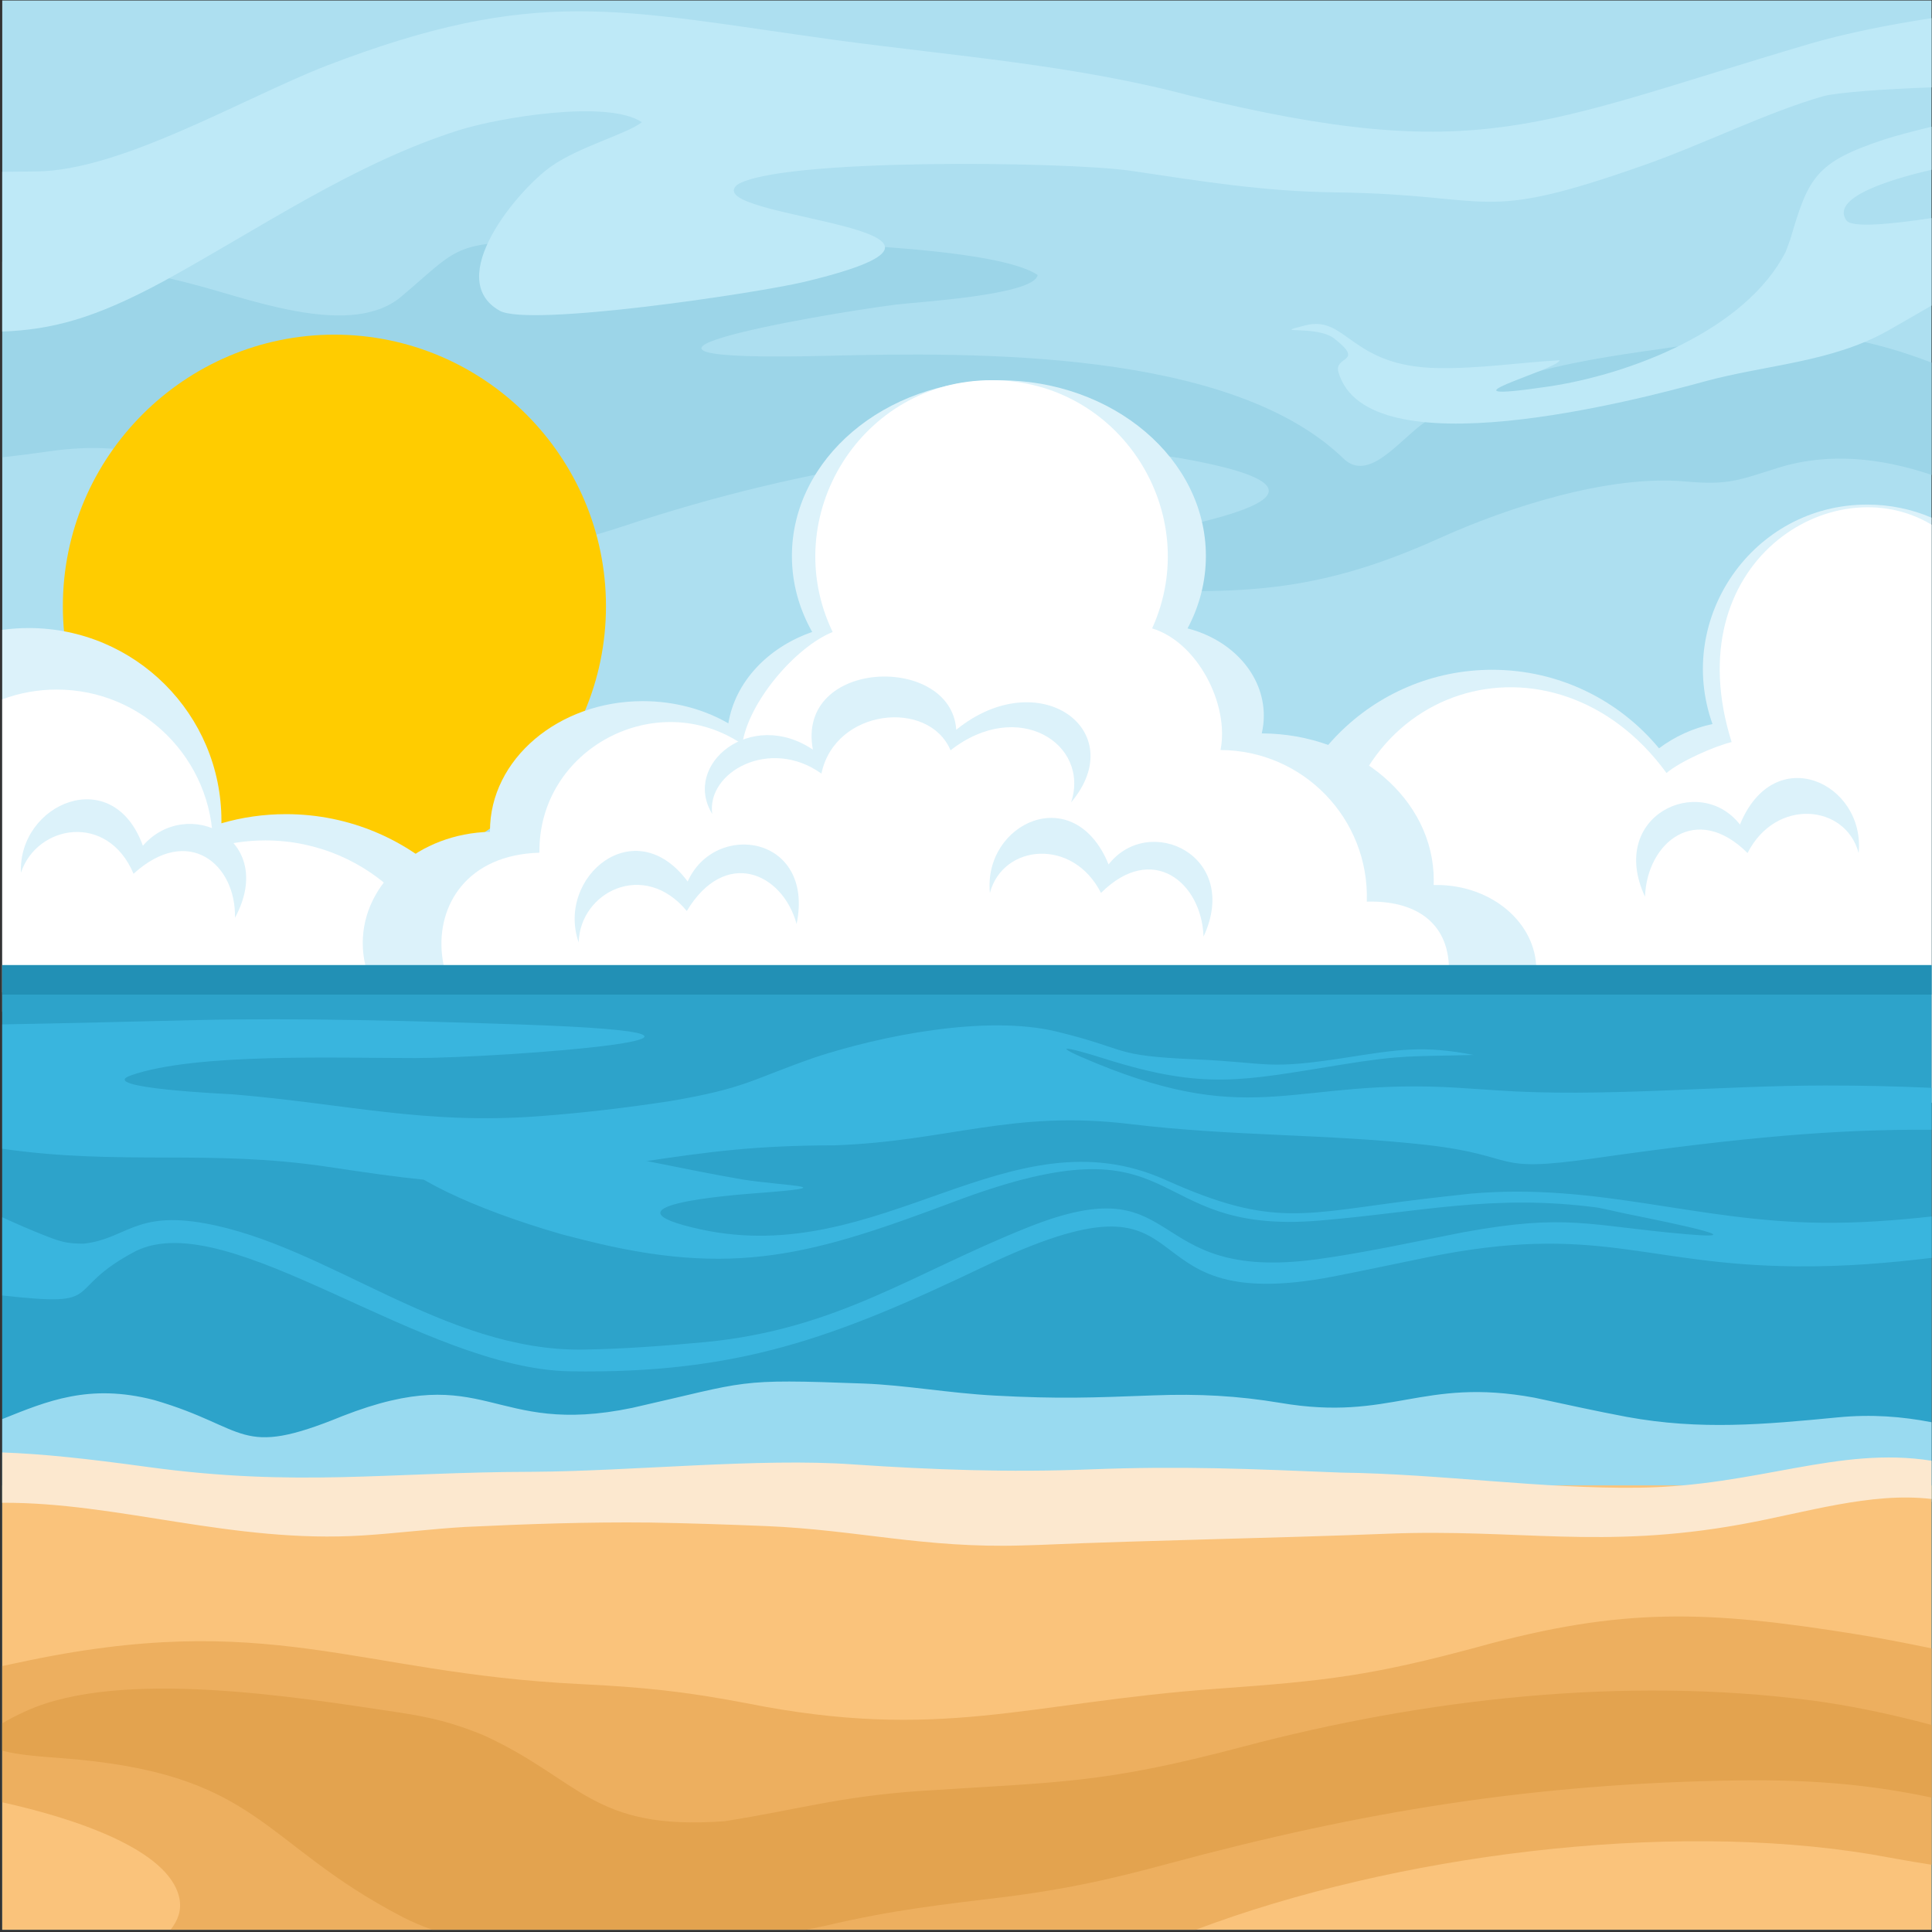
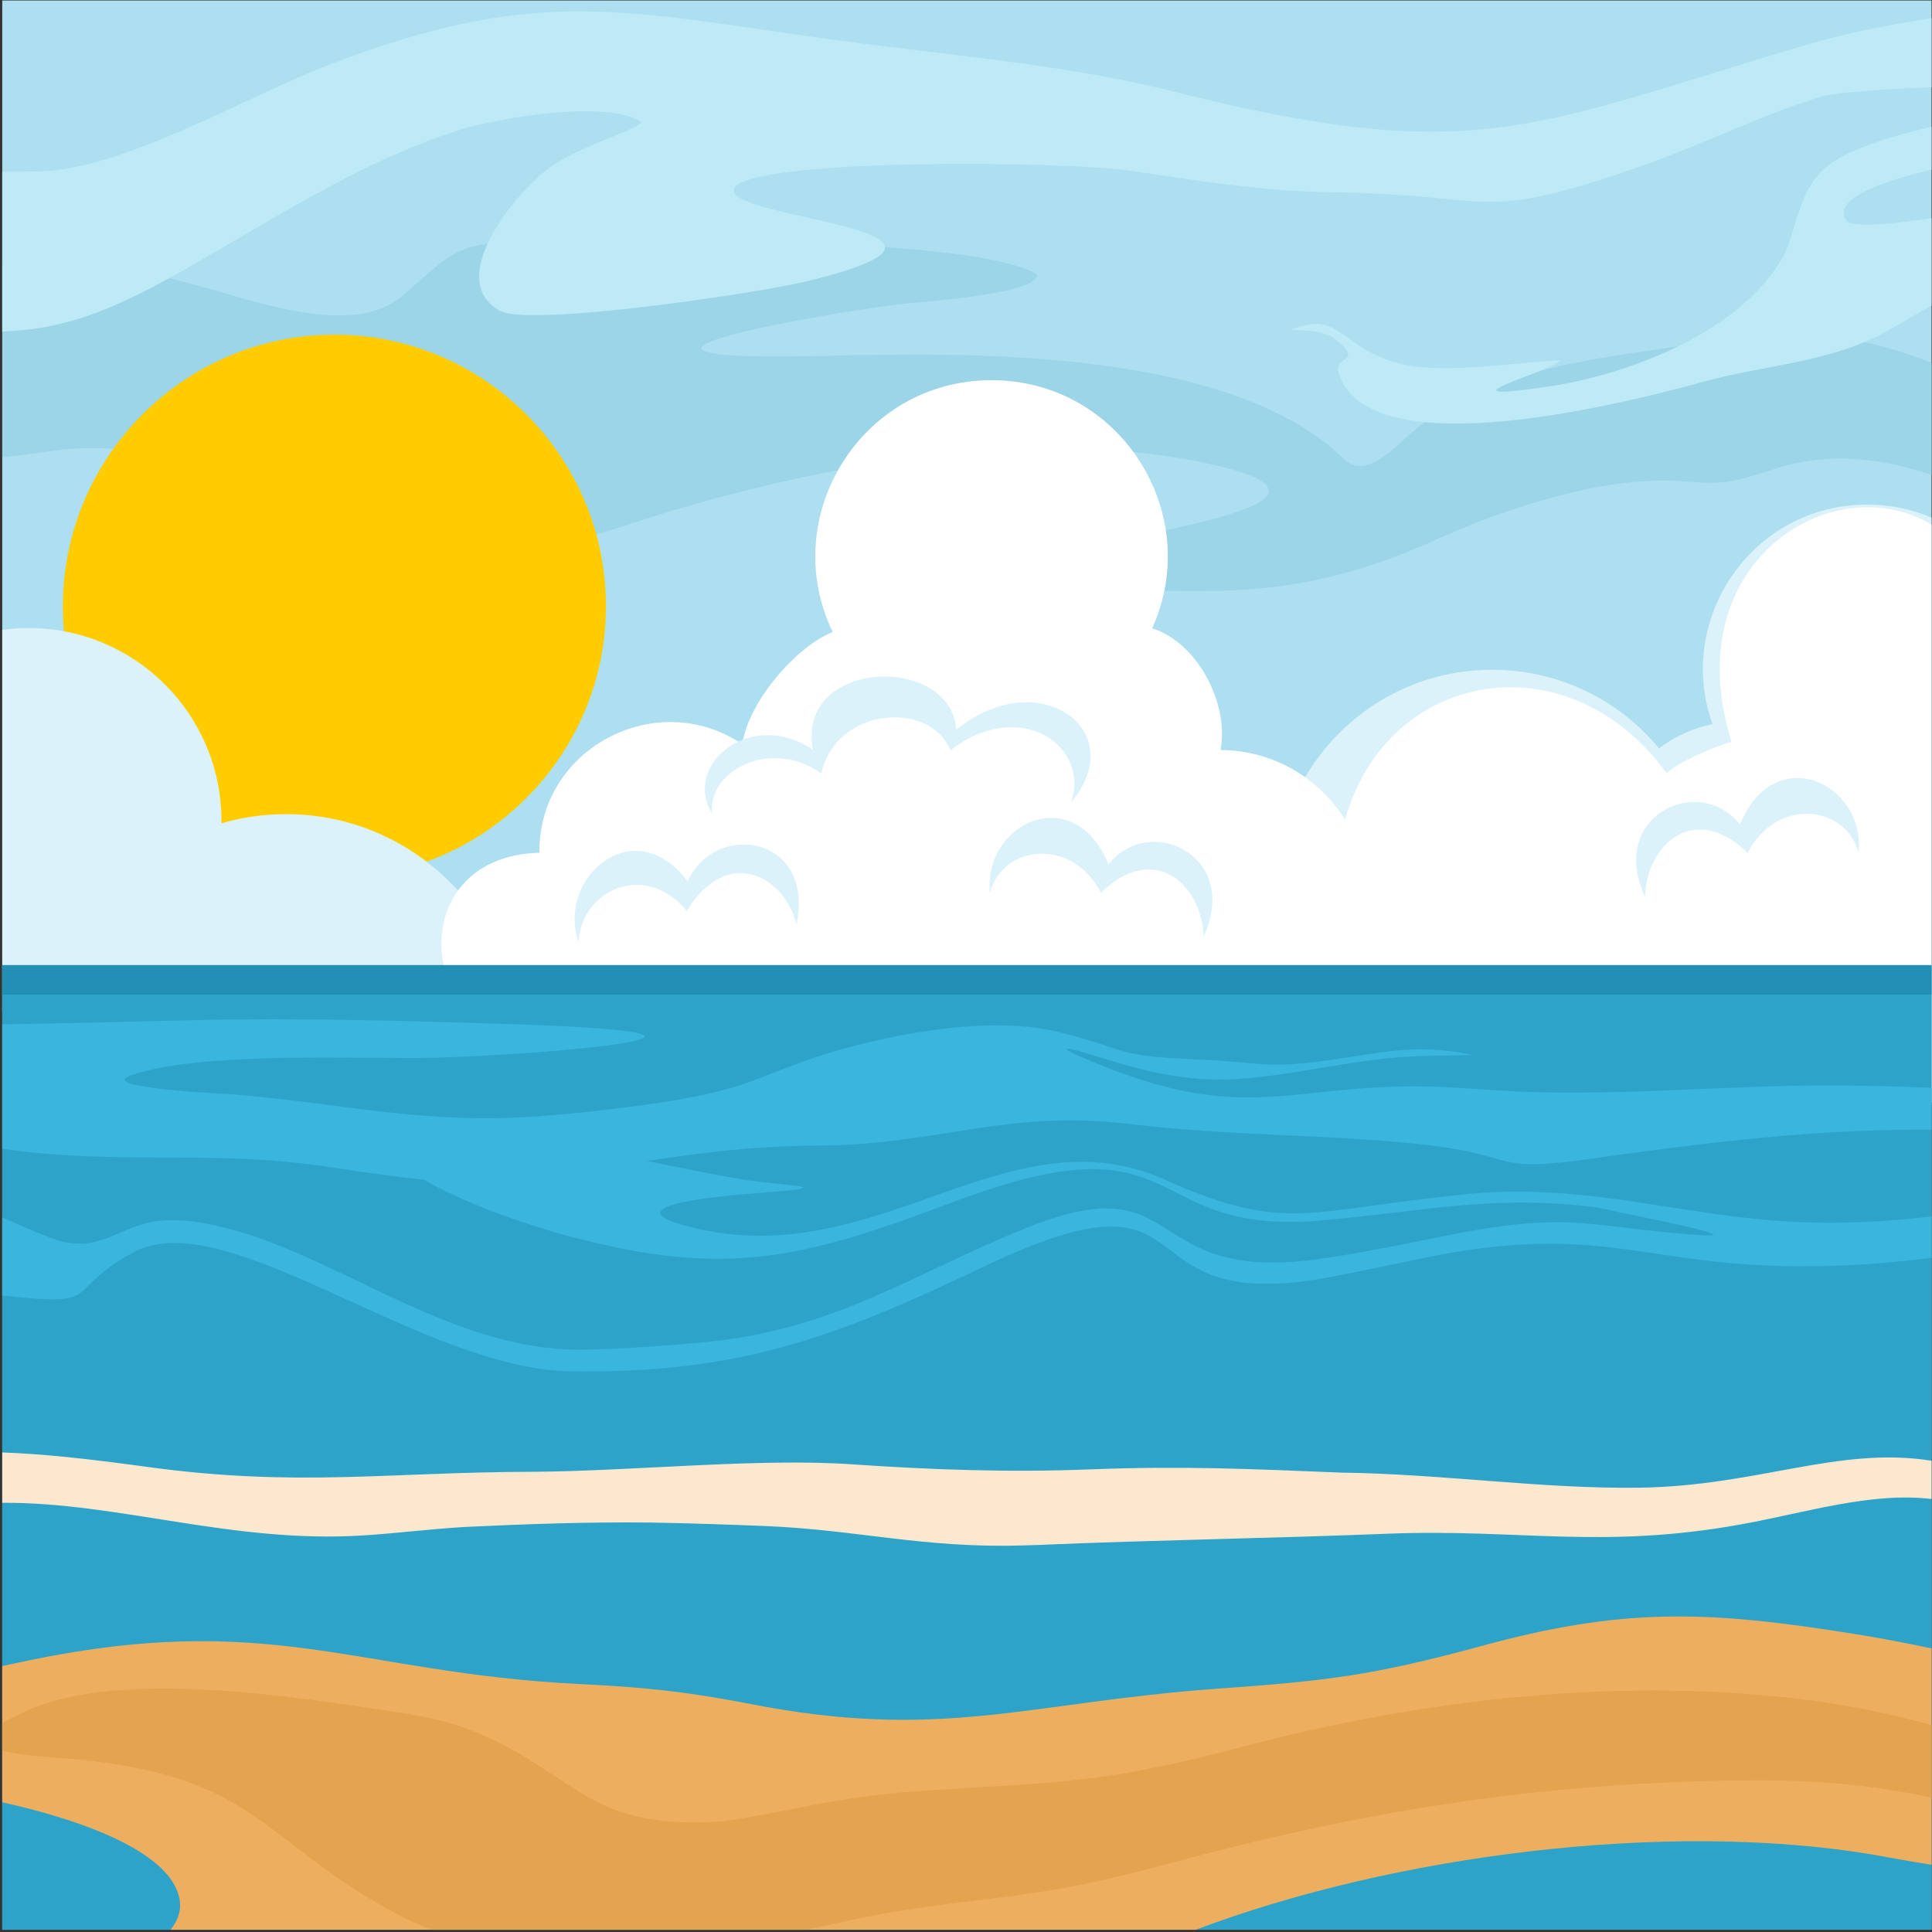
<svg xmlns="http://www.w3.org/2000/svg" version="1.1" viewBox="0 0 880 880">
  <rect x="0" y="0" width="880" height="880" fill="#333333" stroke="none" />
  <defs>
    <clipPath id="a">
      <path d="m0 660h660v-660h-660z" />
    </clipPath>
  </defs>
  <g transform="matrix(1.333 0 0 -1.333 0 880)">
    <path d="m0.768 0.768h659.23v659.23h-659.23z" fill="#addff0" />
    <g clip-path="url(#a)">
      <g transform="translate(660 536.26)">
        <path d="m0 0v-38.371c-17.168 5.808-35.173 7.803-52.375 2.429-13.74-4.293-17.046-6.013-31.941-4.659-26.207 2.282-60.382-8.825-83.916-19.442-41.233-18.601-67.193-19.339-111.86-17.226-30.803 1.457-3.835 14.274 9.835 17.926 15.591 4.165 76.979 13.97 20.104 25.475-61 12.34-137.55-2.375-195.72-21.667-50.276-16.671-67.757-9.414-116.02 8.328-4.366 1.606-8.718 3.242-13.072 4.878-24.36 9.227-41.482 15.853-67.912 12.052-5.55-0.797-10.988-1.493-16.344-2.088v66.777c23.196-0.344 38.267-0.303 67.787-8.33 18.909-5.142 51.99-17.47 68.499-3.566 18.742 15.787 17.471 18.396 44.926 18.951 30.737 0.602 152.14 2.03 172.57-11.509-0.923-6.959-41.856-9.28-48.421-10.135-30.014-3.909-118.77-19.832-23.661-17.499 50.638 1.242 137.97 2.271 176.58-35.098 8.523-8.248 18.773 5.9 27.278 12.031 27.033 19.493 61.341 22.426 93.41 27.172 6.911 1.022 13.8 1.949 20.73 2.833 20.262 2.526 40.616-2.007 59.531-9.262" fill="#9cd5e8" fill-rule="evenodd" />
      </g>
      <g transform="translate(660 616.86)">
        <path d="m0 0c-6.389-1.569-12.116-3.032-16.017-4.316-23.76-7.819-26.052-13.08-32.292-34.328l-1.48-4.011c-13.648-26.823-53.051-41.997-81.34-46.154-41.542-6.106 3.426 5.747 4.051 9.007-14.082-0.781-26.94-2.867-41.345-2.675-30.274 0.409-31.269 18.199-45.488 14.614-12.919-3.257 3.738 0.24 9.836-4.523 10.677-8.338-0.252-5.777 1.434-11.527 9.897-33.738 101.81-9.51 124.92-3.174 21.064 5.776 43.478 6.496 62.85 17.41 5.891 3.319 10.577 6.099 14.876 8.569v29.886c-13.275-1.998-27.169-3.446-29.065-0.809-5.827 8.106 16.691 14.457 29.065 17.316zm0 37.097v-23.643c-16.185-0.562-31.988-1.719-36.991-3.012-19.289-5.562-40.76-16.335-60.908-23.443-57.819-20.399-50.033-10.146-105.72-9.431-24.863 0.319-45.778 3.797-70.162 7.406-22.487 3.176-119.99 4.357-134.32-4.808-13.768-11.756 101.07-14.386 23.167-33.121-16.13-3.879-94.286-15.587-104.34-9.907-19.289 10.896 6.125 41.213 17.587 49.288 9.728 6.856 25.988 11.103 31.007 15.127-11.694 7.849-49.086 1.513-62.444-2.714-36.035-11.405-67.934-33.538-100.92-51.61-23.802-12.89-38.283-16.558-55.191-17.22v54.59c4.612 0.058 8.535 0.096 11.589 0.121 28.952 0.229 70.43 24.854 98.861 35.994 72.367 27.842 100.22 19.101 173.85 8.974 40.964-5.567 81.695-8.477 121.65-19.086 99.114-24.157 118.45-9.775 211.71 17.745 11.477 3.351 25.835 6.346 41.581 8.75" fill="#bee9f7" fill-rule="evenodd" />
      </g>
      <g transform="translate(114.27 360.23)">
        <path d="m0 0c51.105 0 92.79 41.684 92.79 92.79 0 51.108-41.685 92.791-92.79 92.791-51.107 0-92.792-41.683-92.792-92.791 0-51.106 41.685-92.79 92.792-92.79" fill="#fc0" fill-rule="evenodd" />
      </g>
      <g transform="translate(.768 314.46)">
        <path d="m0 0v130.48c2.954 0.406 5.969 0.62 9.036 0.62 36.374 0 65.861-29.488 65.861-65.861 0-0.284-8e-3 -0.568-0.011-0.852 7.006 2.031 14.411 3.123 22.073 3.123 43.719 0 79.163-35.443 79.163-79.162 0-43.72-35.444-79.162-79.163-79.162-43.722 0-79.164 35.442-79.164 79.162 0 3.986 0.299 7.904 0.868 11.733-3.143-0.461-6.357-0.704-9.627-0.704-3.067 0-6.082 0.216-9.036 0.62" fill="#dcf2fa" fill-rule="evenodd" />
      </g>
      <g transform="translate(.768 321.11)">
-         <path d="m0 0v100.09c5.798 2.159 12.072 3.34 18.623 3.34 29.484 0 53.385-23.902 53.385-53.387 0-0.23-6e-3 -0.459-8e-3 -0.689 5.678 1.646 11.681 2.531 17.892 2.531 35.439 0 64.167-28.729 64.167-64.168 0-35.44-28.728-64.169-64.167-64.169-35.44 0-64.169 28.729-64.169 64.169 0 3.232 0.242 6.406 0.703 9.511-2.547-0.375-5.153-0.571-7.803-0.571-6.551 0-12.825 1.183-18.623 3.342" fill="#fff" fill-rule="evenodd" />
-       </g>
+         </g>
      <g transform="translate(509.88 431.3)">
        <path d="m0 0c22.94 0 43.441-10.443 57.007-26.832 5.325 3.989 11.529 6.868 18.269 8.296-12.895 36.148 13.807 74.988 52.877 74.988 7.797 0 15.223-1.591 21.972-4.465v-199.93h-150.12c-40.855 0-73.972 33.119-73.972 73.972s33.117 73.972 73.972 73.972" fill="#dcf2fa" fill-rule="evenodd" />
      </g>
      <g transform="translate(569.44 396.03)">
        <path d="m0 0c4.689 3.99 16.319 9.139 22.255 10.567-19.34 61.548 34.712 94.511 68.303 74.29v-197.53h-138.18c-35.983 0-65.156 33.119-65.156 73.972 0 69.686 74.342 91.413 112.78 38.704" fill="#fff" fill-rule="evenodd" />
      </g>
      <g transform="translate(168.72 299.9)">
-         <path d="m0 0c-24.727 0-44.771 17.023-44.771 38.024 0 20.634 19.349 37.427 43.479 38.007l-5e-3 0.293c0 24.5 23.387 44.361 52.234 44.361 10.825 0 20.879-2.794 29.218-7.582 2.338 14.191 13.516 25.975 28.654 31.212-4.444 7.859-6.934 16.666-6.934 25.968 0 33.174 31.667 60.068 70.726 60.068 39.063 0 70.728-26.894 70.728-60.068 0-8.822-2.239-17.2-6.263-24.746 15.075-3.864 26.055-15.748 26.055-29.811 0-2.076-0.242-4.102-0.698-6.065 32.484-0.126 58.771-22.528 58.771-50.145 0-0.558-0.015-1.113-0.036-1.667 0.336 8e-3 0.672 0.013 1.01 0.013 18.813 0 34.066-12.953 34.066-28.93 0-15.981-15.253-28.932-34.066-28.932z" fill="#dcf2fa" fill-rule="evenodd" />
-       </g>
+         </g>
      <g transform="translate(191.91 299.9)">
        <path d="m0 0c-49.477 0-56.957 67.497-7.589 68.895-0.446 35.524 39.963 56.877 69.323 37.07 1.99 14.191 17.992 33.113 30.876 38.35-18.921 39.316 9.624 86.036 54.297 86.036 44.063 0 72.669-45.59 54.867-84.814 15.424-4.645 26.464-25.899 23.368-41.554 28.351-0.129 50.897-23.563 49.991-51.812 16.342 0.477 28.069-6.918 28.069-23.239 0-15.981-12.982-28.932-28.994-28.932z" fill="#fff" fill-rule="evenodd" />
      </g>
      <path d="m0.768 0.768h659.23v329.62h-659.23z" fill="#2da3ca" fill-rule="evenodd" />
      <g transform="translate(.768 175.26)">
-         <path d="m0 0v-28.593c0.757 0.024 1.46 0.06 2.094 0.108 36.508 2.839 31.584-2.943 63.674-9.299 16.944-3.176 28.461-3.428 45.649-1.55 28.101 3.069 54.053-1.782 83.016-1.961 18.302-0.119 36.744-0.481 55.025-0.386 11.381 0.017 22.538-0.176 33.908-0.47 46.754-1.112 93.421 0.346 140.13 0.114 49.938-0.43 101.22 2.963 151.3 4.912 31.492 1.213 54.494 6.226 84.434 8.865v27.191c-10.035 1.945-20.491 2.784-32.014 1.658-25.212-2.431-47.021-4.432-72.097 0.163-10.754 2.019-20.926 4.285-31.549 6.562-38.675 7.113-48.768-8.253-86.894-1.767-14.541 2.439-28.004 3.126-42.921 2.568-21.726-0.811-32.581-1.257-54.537-0.085-15.918 0.852-30.429 3.574-44.886 4.12-44.287 1.664-38.714 0.806-79.024-8.306-48.592-10.112-49.37 16.622-99.099-2.829-35.8-14.67-31.765-3.97-64.333 5.504-22.205 5.747-36.561-0.387-51.878-6.519" fill="#99daf0" fill-rule="evenodd" />
-       </g>
+         </g>
      <g transform="translate(.768 244.22)">
        <path d="m0 0v-26.712c36.743-4.098 19.543 1.466 45.722 15.219 32.072 15.456 97.813-40.365 148.41-41.144 57.229-0.882 90.188 11.402 140.96 35.618 81.18 38.856 43.657-17.9 119.72-3.225 10.726 2.089 21.369 4.379 32.072 6.556 58.36 11.874 73.621-2.594 125.84-3.078 17.166-0.158 32.044 1.157 46.519 2.895v14.14c-12.122-1.319-24.523-2.293-37.578-2.145-43.271 0.487-76.508 13.739-119.78 9.959-5.742-0.61-11.458-1.248-17.193-1.941-39.918-4.827-50.055-10.087-87.165 6.611-53.357 24.007-97.23-30.493-159.14-16.828-36.095 7.97 10.53 11.643 19.207 12.297 30.915 2.328 10.464 2.332-4.643 4.69-20.175 3.499-40.21 8.131-60.57 11.55-93.576 15.714-63.634-12.366-0.935-30.355l7.025-1.788c51.774-13.172 78.706-5.049 127.06 13.113 80.194 30.122 62.898-11.675 124.43-6.57 34.605 2.87 59.348 9.217 95.331 4.428 2.859-0.587 5.675-1.204 8.521-1.854 3.506-0.799 49.627-9.615 22.148-7.262-34.074 2.921-40.936 7.262-76.875 0.671-15.957-3.106-33.88-7.033-49.817-9.196-60.537-8.209-44.345 32.521-98.496 11.027-39.451-15.659-65.23-34.933-110.51-39.32-13.666-1.27-27.915-2.351-41.631-2.568-47.603-0.757-87.343 35.602-129.5 43.159-23.772 4.262-26.763-5.322-41.257-6.968-5.555 0.013-7.621 0.551-12.865 2.596-5.625 2.197-10.46 4.347-15.003 6.425" fill="#39b5de" fill-rule="evenodd" />
      </g>
      <g transform="translate(.768 310.12)">
        <path d="m0 0v-42.481c40.601-5.854 70.724-0.069 111.39-6.205 54.015-8.151 52.48-6.163 105.48 1.487 25.413 3.884 41.113 5.834 67.655 5.888 38.605 1.363 60.541 12.137 100.69 7.287 35.64-4.306 66.514-3.262 101.59-7.162 32.355-3.754 21.136-9.708 56.949-4.597 51.402 7.333 83.206 10.008 115.48 9.788v14.322c-11.951 0.537-23.944 0.814-36.262 0.807-36.939-0.022-76.645-4.172-112.51-1.644-4.418 0.305-8.827 0.603-13.247 0.873-55.813 3.42-68.613-14.168-123.65 8.458-16.243 6.679-10.687 5.818 3.351 1.392 33.947-10.704 46.85-7.433 80.697-1.954 21.232 3.436 24.043 2.733 45.15 3.308-17.034 3.329-26.077 1.826-42.674-0.774-28.769-4.508-26.39-1.852-52.608-0.717-28.88 1.253-21.804 3.305-47.117 9.456-24.213 5.882-60.304-1.452-82.563-8.768-22.123-7.693-23.365-10.482-49.525-14.955-14.885-2.27-29.333-3.999-44.513-5.151-39.679-3.007-66.268 4.268-105.16 7.468-0.566 0.048-47.034 2.086-34.652 6.452 22.078 7.785 71.066 5.884 97.183 5.928 29.873 0.049 136.92 8.048 35.77 11.474-35.311 1.198-75.755 2.318-110.78 1.497-22.648-0.533-44.446-1.094-66.137-1.477" fill="#39b5de" fill-rule="evenodd" />
      </g>
-       <path d="m0.768 0.768h659.23v151.84h-659.23z" fill="#fac37b" fill-rule="evenodd" />
      <g transform="translate(.768 90.882)">
        <path d="m0 0v-46.57c23.592-5.201 57.104-15.862 60.527-32.81 0.803-3.977-0.425-7.46-3.005-10.734h350.3c67.843 25.613 160.58 37.358 230.75 25.784 5.634-1 12.754-2.33 20.666-3.576v73.945c-8.577 1.772-16.897 3.404-25.6 4.807-51.068 8.229-79.982 9.315-129.29-4.301-36.13-9.772-51.786-11.623-89.119-14.293-65.308-4.668-94.47-18.261-161.18-4.909-21.332 4.046-35.082 5.437-56.671 6.495-77.161 3.781-106.18 25.891-191.9 7.315-1.826-0.395-3.65-0.78-5.469-1.153" fill="#edaf5f" fill-rule="evenodd" />
      </g>
      <g transform="translate(.768 71.302)">
        <path d="m0 0v-9.339c5.015-1.402 12.762-2.004 19.335-2.483 69.256-5.062 67.956-28.694 117.67-54.473 3.122-1.597 6.45-3.001 9.943-4.239h127.65c2.142 0.416 4.227 0.838 6.245 1.263 23.924 5.65 40.129 7.301 64.217 10.25 20.093 2.696 34.01 5.832 53.329 11.051 66.513 17.961 125.06 27.447 194.49 28.459 28.344 0.414 47.975-1.965 66.351-5.851v24.821c-14.358 3.836-28.405 6.735-41.072 8.379-64.14 8.315-132.34 0.579-194.2-15.811-48.283-12.789-62.38-11.975-111.06-15.188-27.231-1.956-40.975-6.32-66.073-10.288-45.394-3.311-48.957 14.147-82.495 29.448-10.384 4.239-17.999 6.096-29.231 7.785-34.875 5.243-94.683 14.957-126.73 0.518-3.54-1.595-6.287-3.023-8.359-4.302" fill="#e3a34f" fill-rule="evenodd" />
      </g>
      <g transform="translate(243.37 382.03)">
        <path d="m0 0c-2.002 14.308 19.682 26.396 37.31 13.802 4.652 22.302 36.715 25.538 44.123 7.954 23.016 18.024 47.741 2.23 41.203-17.779 20.624 24.535-10.939 47.716-39.256 24.797-1.7 26.011-54.806 24.447-48.988-6.784-21.157 14.239-44.767-5.035-34.392-21.99" fill="#dcf2fa" fill-rule="evenodd" />
      </g>
      <g transform="translate(338.25 355.05)">
        <path d="M 0,0 C 4.428,16.728 28.351,18.978 37.961,0 55.457,17.442 72.351,3.677 72.999,-14.924 85.893,12.79 54.375,27.44 40.556,9.733 28.79,38.511 -2.336,23.931 0,0" fill="#dcf2fa" fill-rule="evenodd" />
      </g>
      <g transform="translate(197.73 338.14)">
        <path d="M 0,0 C 0.482,17.324 22.415,28.339 36.951,10.73 49.988,32.435 69.585,23.983 74.477,6.294 80.681,36.567 46.646,41.734 37.249,20.815 19.208,45.141 -7.754,22.333 0,0" fill="#dcf2fa" fill-rule="evenodd" />
      </g>
      <g transform="translate(635.1 368.68)">
        <path d="m0 0c-4.427 16.728-28.348 18.979-37.959 0-17.497 17.444-34.391 3.677-35.039-14.924-12.894 27.714 18.623 42.365 32.443 24.657 11.766 28.779 42.891 14.198 40.555-9.733" fill="#dcf2fa" fill-rule="evenodd" />
      </g>
      <g transform="translate(7.156 361.96)">
-         <path d="M 0,0 C 5.446,16.452 29.623,20.687 38.474,-0.361 57.209,16.671 73.544,2.936 73.136,-15.411 87.792,11.793 56.685,26.539 41.664,9.211 31.388,37.7 -0.998,23.62 0,0" fill="#dcf2fa" fill-rule="evenodd" />
-       </g>
+         </g>
      <path d="m0.768 320.32h659.23v10.061h-659.23z" fill="#2290b5" fill-rule="evenodd" />
      <g transform="translate(660 161.03)">
        <path d="m0 0v-13.064c-20.846 2.439-42.854-4.661-65.071-8.676-47.652-8.613-76.266-1.429-120.77-3.196-39.902-1.584-79.67-2.144-119.32-3.841l-5.648-0.17c-33.306-1.004-56.418 5.324-87.286 6.618-13.273 0.537-26.508 0.989-39.79 1.211-21.338 0.227-41.851-0.494-63.141-1.502-11.879-0.692-23.314-2.171-34.985-2.908-44.539-2.814-83.615 11.392-123.22 11.163v17.195c14.115-0.505 28.802-2.101 49.731-4.962 51.105-6.981 82.106-1.729 131.7-1.643 33.725 0.213 77.55 4.793 109.16 2.532 27.417-1.869 53.491-2.788 80.977-1.716 31.847 1.236 54.44 0.166 85.948-1.093 34.214-0.45 68.649-5.609 101.81-5.16 40.493 0.549 68.003 14.27 99.9 9.212" fill="#fce8cf" fill-rule="evenodd" />
      </g>
    </g>
  </g>
</svg>